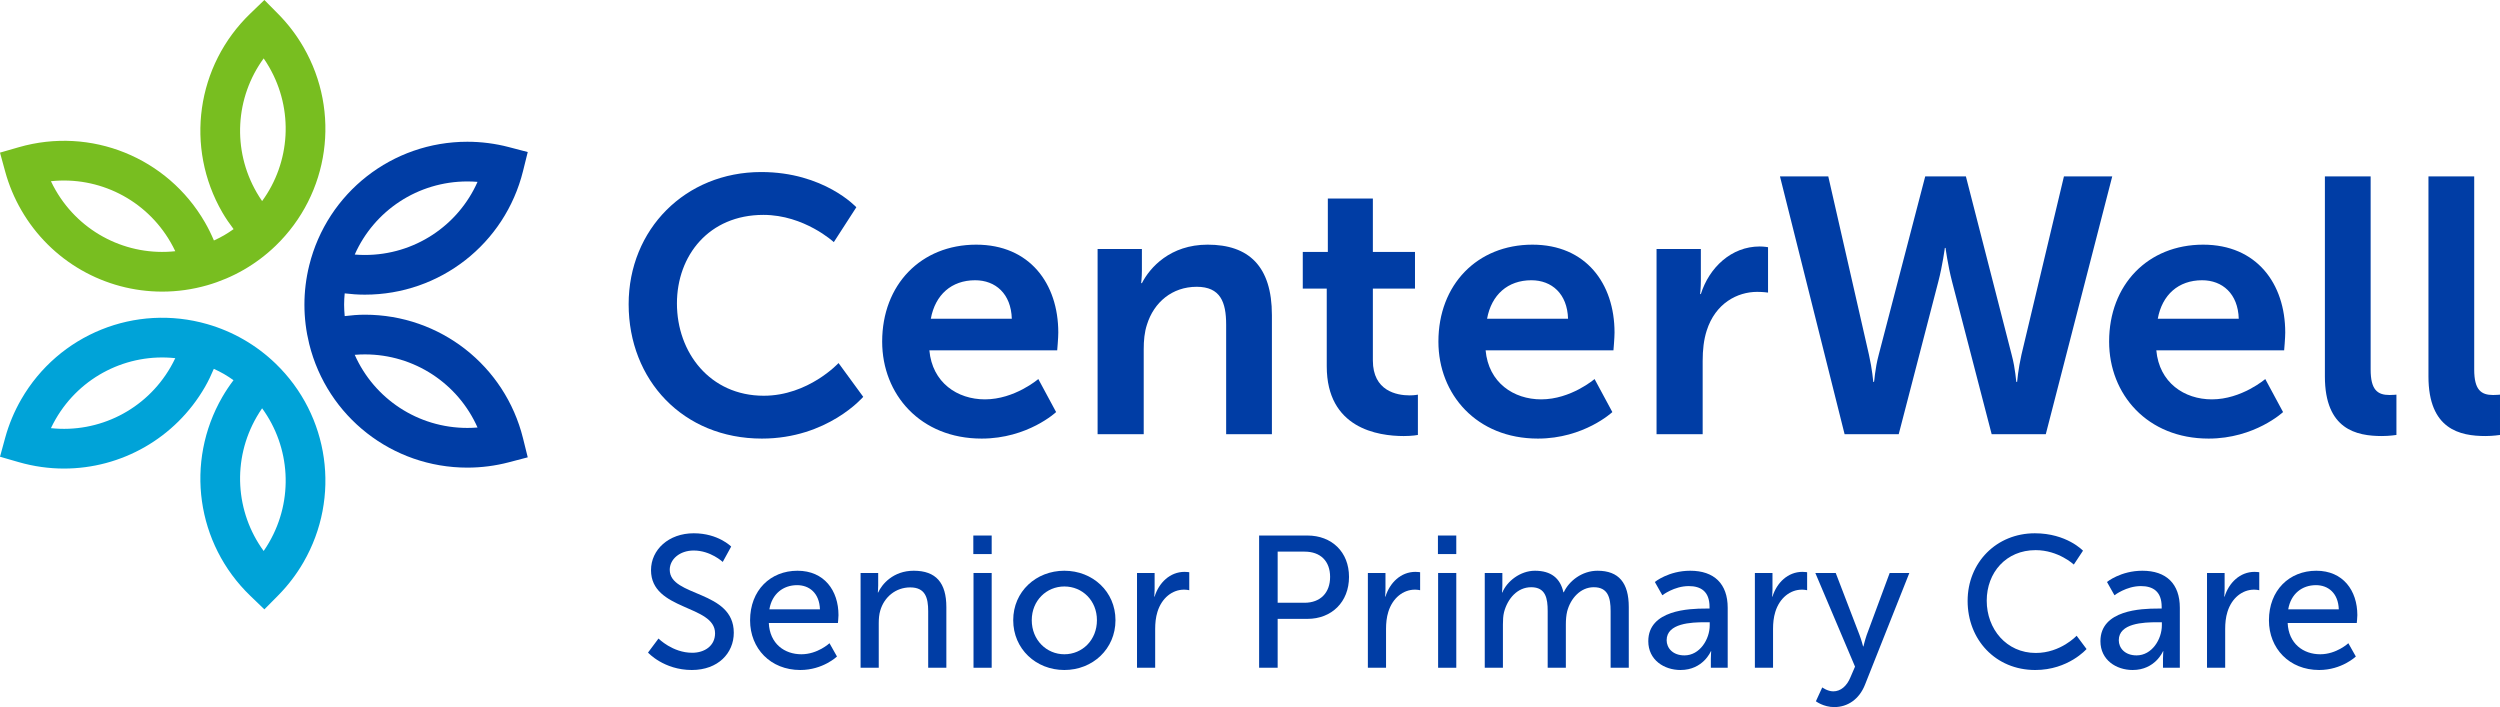
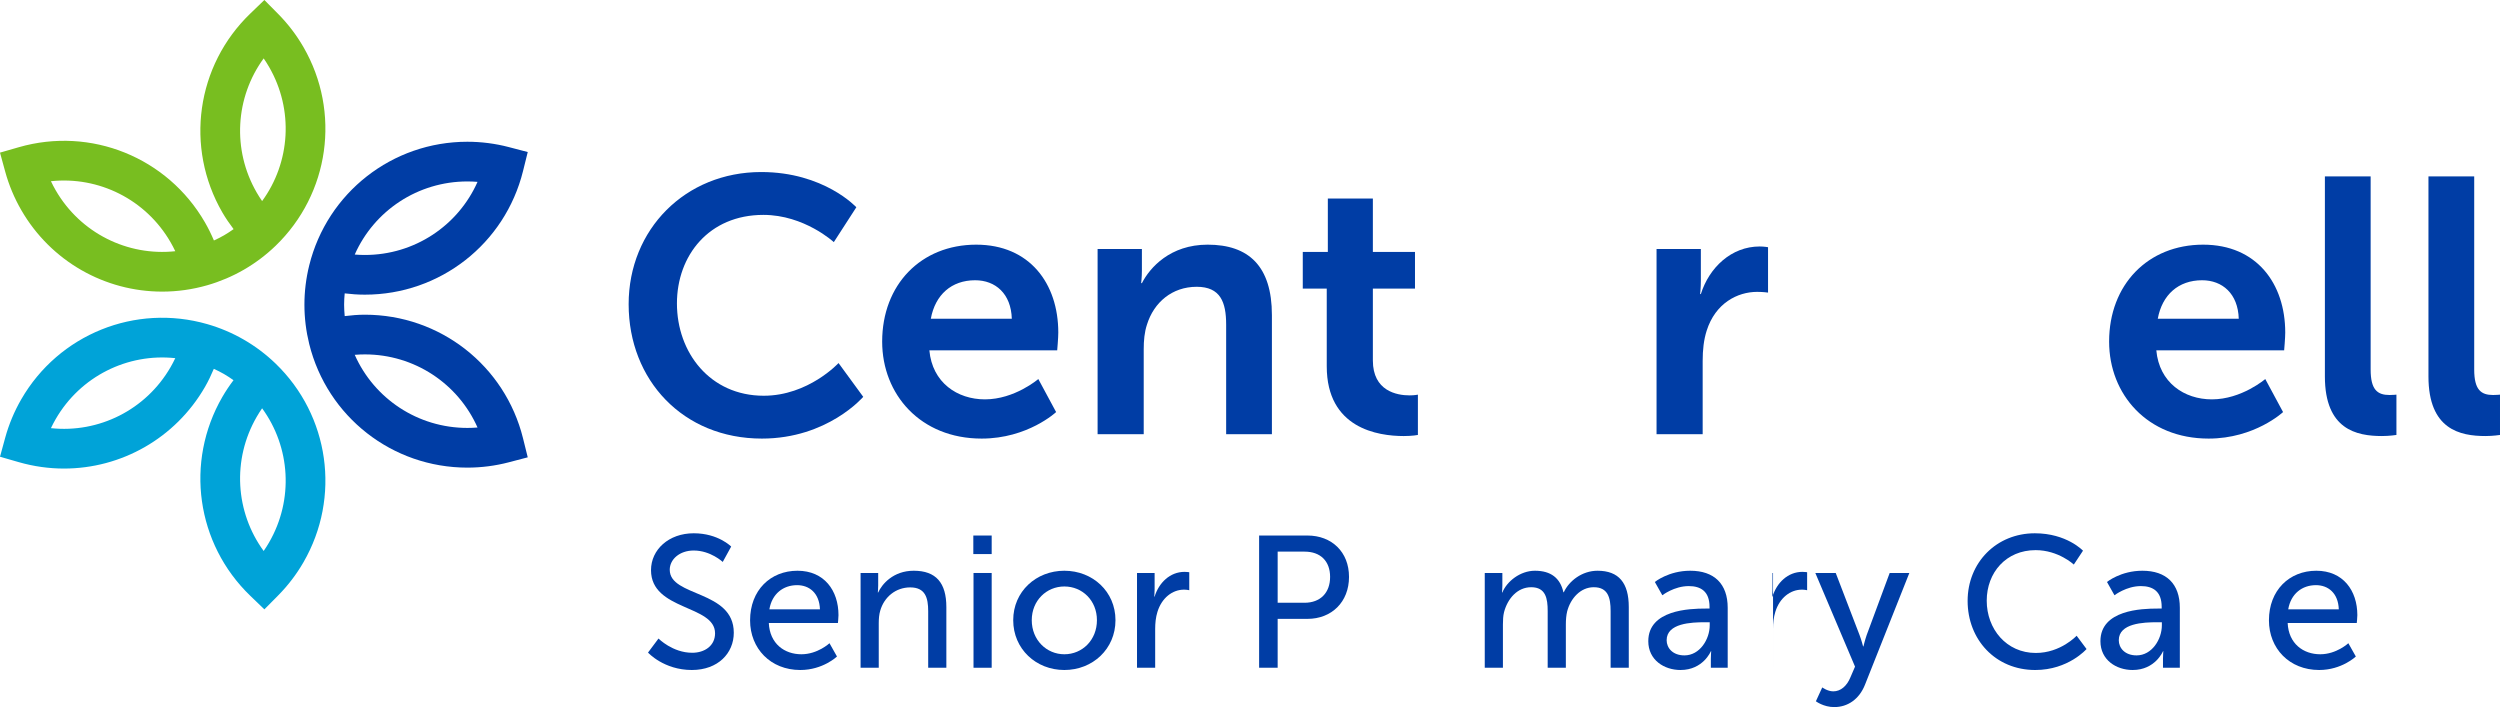
<svg xmlns="http://www.w3.org/2000/svg" version="1.1" id="Senior_Primary_Care" x="0px" y="0px" width="921.048px" height="260.504px" viewBox="0 0 921.048 260.504" style="enable-background:new 0 0 921.048 260.504;" xml:space="preserve">
  <style type="text/css">
	.st0{fill:#003DA5;}
	.st1{fill:#78BE20;}
	.st2{fill:#00A3D8;}
</style>
  <g>
    <g>
      <g>
        <path class="st0" d="M280.436,63.381c23.146,0,35.053,12.978,35.053,12.978l-8.295,12.844     c0,0-10.837-10.034-25.955-10.034c-20.068,0-31.842,14.984-31.842,32.645     c0,18.061,12.175,33.982,31.976,33.982c16.456,0,27.561-12.041,27.561-12.041     l9.098,12.443c0,0-13.111,15.385-37.327,15.385     c-29.032,0-49.101-21.541-49.101-49.502     C231.603,84.52,252.474,63.381,280.436,63.381z" />
        <path class="st0" d="M359.658,90.139c19.667,0,30.236,14.315,30.236,32.377     c0,2.006-0.401,6.557-0.401,6.557h-47.094     c1.07,11.906,10.302,18.061,20.47,18.061c10.971,0,19.667-7.492,19.667-7.492     l6.556,12.174c0,0-10.436,9.768-27.427,9.768     c-22.61,0-36.658-16.322-36.658-35.721     C325.007,104.856,339.322,90.139,359.658,90.139z M372.769,117.432     c-0.268-9.231-6.021-14.182-13.513-14.182c-8.696,0-14.717,5.352-16.322,14.182     H372.769z" />
        <path class="st0" d="M404.375,91.744h16.322v7.894c0,2.542-0.268,4.683-0.268,4.683     h0.268c2.943-5.753,10.436-14.182,24.216-14.182     c15.118,0,23.681,7.894,23.681,25.955v43.883h-16.857v-40.404     c0-8.295-2.141-13.914-10.837-13.914c-9.098,0-15.787,5.753-18.329,13.914     c-0.937,2.809-1.204,5.887-1.204,9.098v31.307h-16.991V91.744z" />
        <path class="st0" d="M488.798,106.327h-8.83V92.815h9.232V73.148h16.59v19.667h15.52     v13.513h-15.52v26.491c0,11.238,8.828,12.844,13.512,12.844     c1.873,0,3.078-0.27,3.078-0.27v14.852c0,0-2.008,0.402-5.219,0.402     c-9.498,0-28.363-2.811-28.363-25.688V106.327z" />
-         <path class="st0" d="M564.591,90.139c19.666,0,30.234,14.315,30.234,32.377     c0,2.006-0.4,6.557-0.4,6.557h-47.094     c1.07,11.906,10.303,18.061,20.471,18.061c10.969,0,19.666-7.492,19.666-7.492     l6.557,12.174c0,0-10.438,9.768-27.428,9.768c-22.611,0-36.658-16.322-36.658-35.721     C529.938,104.856,544.255,90.139,564.591,90.139z M577.7,117.432     c-0.266-9.231-6.02-14.182-13.512-14.182c-8.695,0-14.717,5.352-16.322,14.182     H577.7z" />
        <path class="st0" d="M610.305,91.744h16.322v11.773c0,2.542-0.268,4.816-0.268,4.816     h0.268c3.076-9.767,11.238-17.526,21.674-17.526c1.605,0,3.078,0.268,3.078,0.268     v16.724c0,0-1.74-0.268-4.016-0.268c-7.223,0-15.385,4.147-18.596,14.314     c-1.07,3.346-1.471,7.092-1.471,11.105v27.025h-16.992V91.744z" />
-         <path class="st0" d="M741.13,130.678c1.473,5.484,1.605,10.033,1.738,10.033h0.27     c0,0,0.4-4.682,1.605-10.033l15.652-65.691h17.793l-24.482,94.99h-19.936     l-14.582-56.191c-1.605-6.154-2.408-12.442-2.408-12.442h-0.268     c0,0-0.803,6.288-2.408,12.442l-14.584,56.191h-19.934l-23.814-94.99h17.795     l14.984,65.691c1.203,5.352,1.605,10.033,1.605,10.033h0.266     c0.135,0,0.27-4.549,1.74-10.033l17.125-65.691h14.984L741.13,130.678z" />
        <path class="st0" d="M811.688,90.139c19.668,0,30.238,14.315,30.238,32.377     c0,2.006-0.402,6.557-0.402,6.557h-47.094c1.07,11.906,10.301,18.061,20.469,18.061     c10.973,0,19.668-7.492,19.668-7.492l6.555,12.174c0,0-10.434,9.768-27.426,9.768     c-22.609,0-36.658-16.322-36.658-35.721     C777.038,104.856,791.352,90.139,811.688,90.139z M824.801,117.432     c-0.27-9.231-6.021-14.182-13.514-14.182c-8.697,0-14.717,5.352-16.322,14.182     H824.801z" />
        <path class="st0" d="M856.536,64.987h16.855v71.176c0,7.492,2.543,9.365,6.957,9.365     c1.34,0,2.543-0.135,2.543-0.135v14.852c0,0-2.543,0.402-5.352,0.402     c-9.365,0-21.004-2.41-21.004-21.941V64.987z" />
        <path class="st0" d="M894.692,64.987h16.855v71.176c0,7.492,2.543,9.365,6.957,9.365     c1.34,0,2.543-0.135,2.543-0.135v14.852c0,0-2.543,0.402-5.352,0.402     c-9.365,0-21.004-2.41-21.004-21.941V64.987z" />
      </g>
      <g>
        <path class="st0" d="M134.436,115.943c-2.486,0-4.972,0.207-7.44,0.514     c-0.13-1.399-0.216-2.802-0.216-4.205c0-1.39,0.085-2.78,0.213-4.166     c2.468,0.306,4.958,0.474,7.443,0.474c27.65,0,51.606-18.727,58.258-45.539     l1.737-7.004L187.45,54.188c-4.975-1.303-10.11-1.965-15.266-1.965     c-27.65,0-51.606,18.727-58.258,45.539c-1.176,4.74-1.772,9.615-1.772,14.49     s0.597,9.75,1.772,14.49l0,0c6.651,26.812,30.607,45.539,58.258,45.539     c5.155,0,10.291-0.662,15.266-1.965l6.98-1.83l-1.737-7.004     C186.042,134.67,162.086,115.943,134.436,115.943z M172.185,66.848     c1.252,0,2.502,0.051,3.746,0.154c-7.168,16.18-23.271,26.934-41.495,26.934     c-1.249,0-2.5-0.051-3.746-0.154C137.857,77.602,153.96,66.848,172.185,66.848z      M172.185,157.656c-18.225,0-34.327-10.752-41.495-26.934     c1.246-0.104,2.498-0.154,3.746-0.154c18.225,0,34.327,10.754,41.495,26.934     C174.687,157.605,173.437,157.656,172.185,157.656z" />
        <path class="st1" d="M111.81,17.363c-2.581-4.467-5.722-8.584-9.336-12.236L97.398,0     L92.203,5.006C72.309,24.172,68.069,54.281,81.895,78.227     c1.244,2.155,2.666,4.204,4.165,6.186c-1.146,0.812-2.318,1.588-3.534,2.291     c-1.204,0.695-2.45,1.316-3.714,1.898C77.843,86.311,76.743,84.07,75.5,81.918     C61.676,57.973,33.479,46.592,6.935,54.234L0,56.232l1.906,6.961     c1.358,4.961,3.354,9.738,5.93,14.201     C18.782,96.354,38.735,107.439,59.749,107.438c5.524,0,11.126-0.766,16.652-2.357     l0.003-0.002c4.694-1.354,9.214-3.273,13.434-5.711     c4.222-2.436,8.146-5.391,11.665-8.781l-0-0     C121.396,71.421,125.635,41.312,111.81,17.363z M20.502,70.082     c-0.626-1.084-1.206-2.191-1.739-3.32c17.594-1.875,34.96,6.686,44.072,22.471     c0.625,1.08,1.206,2.189,1.74,3.32C46.981,94.441,29.614,85.867,20.502,70.082z      M97.139,21.512c0.71,1.025,1.38,2.082,2.006,3.166     c9.112,15.783,7.851,35.105-2.578,49.404c-0.711-1.027-1.382-2.086-2.006-3.168     C85.448,55.131,86.709,35.809,97.139,21.512z" />
        <path class="st2" d="M101.502,133.918l0-0c-3.519-3.391-7.443-6.346-11.665-8.781     c-4.222-2.439-8.743-4.359-13.436-5.71l0-0.001     c-26.549-7.643-54.741,3.738-68.566,27.684     c-2.576,4.463-4.571,9.24-5.93,14.201L0,168.271l6.935,1.998     c5.53,1.592,11.129,2.359,16.657,2.359     c21.009-0.002,40.964-11.086,51.909-30.043c1.242-2.152,2.306-4.408,3.275-6.699     c1.276,0.586,2.534,1.212,3.75,1.914c1.205,0.696,2.366,1.465,3.502,2.268     c-1.5,1.985-2.891,4.058-4.133,6.21     c-13.825,23.943-9.586,54.053,10.309,73.219l5.195,5.006l5.075-5.127     c3.616-3.654,6.758-7.771,9.337-12.238     C125.635,183.192,121.396,153.083,101.502,133.918z M62.835,135.273     c-9.113,15.785-26.474,24.346-44.072,22.469c0.533-1.129,1.113-2.236,1.739-3.32     c9.113-15.785,26.479-24.354,44.072-22.469     C64.04,133.084,63.459,134.193,62.835,135.273z M99.145,199.826     c-0.626,1.084-1.295,2.141-2.006,3.168     C86.707,188.695,85.447,169.375,94.562,153.59     c0.624-1.082,1.294-2.139,2.005-3.168     C106.995,164.721,108.257,184.043,99.145,199.826z" />
      </g>
    </g>
    <g>
      <g>
        <path class="st0" d="M242.605,235.249c0,0,5.176,5.244,12.42,5.244     c4.555,0,8.418-2.553,8.418-7.176c0-10.559-23.598-8.281-23.598-23.254     c0-7.59,6.555-13.594,15.732-13.594c9.039,0,13.8,4.9,13.8,4.9     l-3.105,5.658c0,0-4.484-4.209-10.694-4.209c-5.176,0-8.832,3.242-8.832,7.105     c0,10.074,23.598,7.385,23.598,23.186c0,7.52-5.796,13.73-15.456,13.73     c-10.35,0-16.146-6.418-16.146-6.418L242.605,235.249z" />
        <path class="st0" d="M293.803,210.271c9.867,0,15.111,7.314,15.111,16.354     c0,0.896-0.207,2.898-0.207,2.898h-25.461     c0.345,7.658,5.796,11.521,12.006,11.521c6.003,0,10.35-4.07,10.35-4.07     l2.76,4.898c0,0-5.175,4.969-13.523,4.969c-10.972,0-18.492-7.936-18.492-18.285     C276.346,217.446,283.866,210.271,293.803,210.271z M302.083,224.485     c-0.207-6.004-3.934-8.902-8.418-8.902c-5.106,0-9.246,3.174-10.212,8.902     H302.083z" />
        <path class="st0" d="M317.055,211.099h6.486v4.623c0,1.381-0.139,2.553-0.139,2.553     h0.139c1.38-3.035,5.52-8.004,13.109-8.004c8.211,0,12.006,4.484,12.006,13.387     v22.355h-6.692v-20.838c0-4.898-1.035-8.764-6.624-8.764     c-5.313,0-9.591,3.52-11.04,8.557c-0.414,1.379-0.552,2.967-0.552,4.691     v16.354h-6.693V211.099z" />
        <path class="st0" d="M358.592,197.298h6.763v6.832h-6.763V197.298z M358.661,211.099h6.693     v34.914h-6.693V211.099z" />
        <path class="st0" d="M392.126,210.271c10.419,0,18.837,7.658,18.837,18.217     c0,10.625-8.418,18.354-18.837,18.354s-18.837-7.729-18.837-18.354     C373.289,217.929,381.707,210.271,392.126,210.271z M392.126,241.044     c6.624,0,12.006-5.244,12.006-12.557c0-7.246-5.382-12.42-12.006-12.42     c-6.556,0-12.006,5.174-12.006,12.42     C380.12,235.8,385.57,241.044,392.126,241.044z" />
        <path class="st0" d="M418.896,211.099h6.486v6.072c0,1.449-0.139,2.621-0.139,2.621     h0.139c1.587-5.105,5.657-9.107,11.04-9.107c0.896,0,1.725,0.139,1.725,0.139     v6.623c0,0-0.897-0.207-1.932-0.207c-4.278,0-8.212,3.037-9.799,8.211     c-0.62,2.002-0.827,4.141-0.827,6.279v14.283h-6.693V211.099z" />
      </g>
    </g>
    <g>
      <g>
        <path class="st0" d="M463.883,197.297h17.802c8.901,0,15.318,6.004,15.318,15.25     c0,9.247-6.418,15.456-15.318,15.456h-10.972v18.01h-6.831V197.297z      M480.581,222.07c5.865,0,9.453-3.658,9.453-9.523s-3.588-9.315-9.384-9.315     h-9.936v18.838H480.581z" />
-         <path class="st0" d="M503.95,211.097h6.486v6.072c0,1.449-0.138,2.623-0.138,2.623h0.138     c1.587-5.105,5.658-9.108,11.04-9.108c0.897,0,1.725,0.139,1.725,0.139v6.624     c0,0-0.897-0.208-1.932-0.208c-4.279,0-8.212,3.036-9.799,8.211     c-0.621,2.001-0.828,4.142-0.828,6.28v14.283h-6.693V211.097z" />
-         <path class="st0" d="M529.761,197.297h6.761v4.823v2.009h-6.761V197.297z M529.83,211.097     h6.693v32.318v2.598h-6.693V211.097z" />
        <path class="st0" d="M547.013,211.097h6.486v4.624c0,1.38-0.138,2.552-0.138,2.552     h0.138c1.656-4.071,6.555-8.002,12.006-8.002c5.865,0,9.316,2.691,10.488,7.935     h0.138c1.932-4.21,6.762-7.935,12.42-7.935c7.866,0,11.523,4.484,11.523,13.385     v22.356h-6.693V225.106c0-4.899-0.966-8.763-6.21-8.763     c-4.899,0-8.556,4.138-9.798,8.9c-0.345,1.449-0.483,3.036-0.483,4.831     v15.939h-6.693V225.106c0-4.555-0.69-8.763-6.072-8.763     c-5.106,0-8.694,4.208-10.005,9.176c-0.345,1.38-0.415,2.968-0.415,4.555v15.939     h-6.693V211.097z" />
        <path class="st0" d="M628.307,224.208h1.518v-0.621c0-5.727-3.243-7.659-7.66-7.659     c-5.381,0-9.729,3.382-9.729,3.382l-2.76-4.9c0,0,5.037-4.138,13.041-4.138     c8.832,0,13.8,4.829,13.8,13.661v22.08h-6.209v-3.312     c0-1.587,0.137-2.76,0.137-2.76h-0.137c0,0-2.829,6.9-11.179,6.9     c-6.003,0-11.868-3.658-11.868-10.625     C607.262,224.691,622.442,224.208,628.307,224.208z M620.579,241.458     c5.658,0,9.315-5.933,9.315-11.108v-1.104h-1.725     c-5.037,0-14.145,0.345-14.145,6.624C614.025,238.698,616.233,241.458,620.579,241.458     z" />
-         <path class="st0" d="M646.53,211.097h6.486v6.072c0,1.449-0.138,2.623-0.138,2.623h0.138     c1.587-5.105,5.657-9.108,11.04-9.108c0.897,0,1.725,0.139,1.725,0.139v6.624     c0,0-0.897-0.208-1.932-0.208c-4.279,0-8.212,3.036-9.799,8.211     c-0.621,2.001-0.828,4.142-0.828,6.28v14.283h-6.693V211.097z" />
+         <path class="st0" d="M646.53,211.097h6.486v6.072c0,1.449-0.138,2.623-0.138,2.623h0.138     c1.587-5.105,5.657-9.108,11.04-9.108c0.897,0,1.725,0.139,1.725,0.139v6.624     c0,0-0.897-0.208-1.932-0.208c-4.279,0-8.212,3.036-9.799,8.211     c-0.621,2.001-0.828,4.142-0.828,6.28v14.283V211.097z" />
        <path class="st0" d="M671.353,253.258c0,0,1.932,1.448,4.072,1.448     c2.691,0,4.968-1.93,6.279-5.105l1.724-4.001l-14.627-34.502h7.52     l8.763,22.841c0.691,1.793,1.312,4.208,1.312,4.208h0.137     c0,0,0.552-2.345,1.173-4.138l8.487-22.91h7.246l-16.354,41.194     c-2.139,5.383-6.418,8.212-11.316,8.212c-3.934,0-6.761-2.14-6.761-2.14     L671.353,253.258z" />
      </g>
      <g>
        <path class="st0" d="M749.68,196.471c11.731,0,17.734,6.416,17.734,6.416l-3.381,5.107     c0,0-5.657-5.314-14.076-5.314c-10.901,0-18.01,8.28-18.01,18.631     c0,10.419,7.246,19.251,18.079,19.251c9.178,0,15.041-6.348,15.041-6.348     l3.657,4.899c0,0-6.692,7.728-18.905,7.728c-14.628,0-24.91-11.177-24.91-25.462     C724.909,207.233,735.536,196.471,749.68,196.471z" />
        <path class="st0" d="M794.884,224.208h1.519v-0.621c0-5.727-3.244-7.659-7.66-7.659     c-5.381,0-9.73,3.382-9.73,3.382l-2.76-4.9c0,0,5.038-4.138,13.042-4.138     c8.832,0,13.8,4.829,13.8,13.661v22.08h-6.209v-3.312     c0-1.587,0.137-2.76,0.137-2.76h-0.137c0,0-2.829,6.9-11.179,6.9     c-6.003,0-11.868-3.658-11.868-10.625     C773.838,224.691,789.018,224.208,794.884,224.208z M787.156,241.458     c5.657,0,9.315-5.933,9.315-11.108v-1.104h-1.724     c-5.038,0-14.146,0.345-14.146,6.624C780.601,238.698,782.809,241.458,787.156,241.458     z" />
-         <path class="st0" d="M813.105,211.097h6.485v6.072c0,1.449-0.137,2.623-0.137,2.623h0.137     c1.588-5.105,5.659-9.108,11.04-9.108c0.897,0,1.725,0.139,1.725,0.139v6.624     c0,0-0.896-0.208-1.932-0.208c-4.277,0-8.211,3.036-9.797,8.211     c-0.621,2.001-0.828,4.142-0.828,6.28v14.283h-6.694V211.097z" />
        <path class="st0" d="M853.378,210.271c9.867,0,15.111,7.313,15.111,16.352     c0,0.897-0.207,2.899-0.207,2.899h-25.462c0.344,7.659,5.796,11.523,12.005,11.523     c6.003,0,10.351-4.071,10.351-4.071l2.76,4.899c0,0-5.175,4.968-13.524,4.968     c-10.971,0-18.492-7.935-18.492-18.286     C835.92,217.447,843.442,210.271,853.378,210.271z M861.658,224.484     c-0.208-6.003-3.934-8.902-8.419-8.902c-5.107,0-9.245,3.175-10.212,8.902H861.658     z" />
      </g>
    </g>
  </g>
</svg>